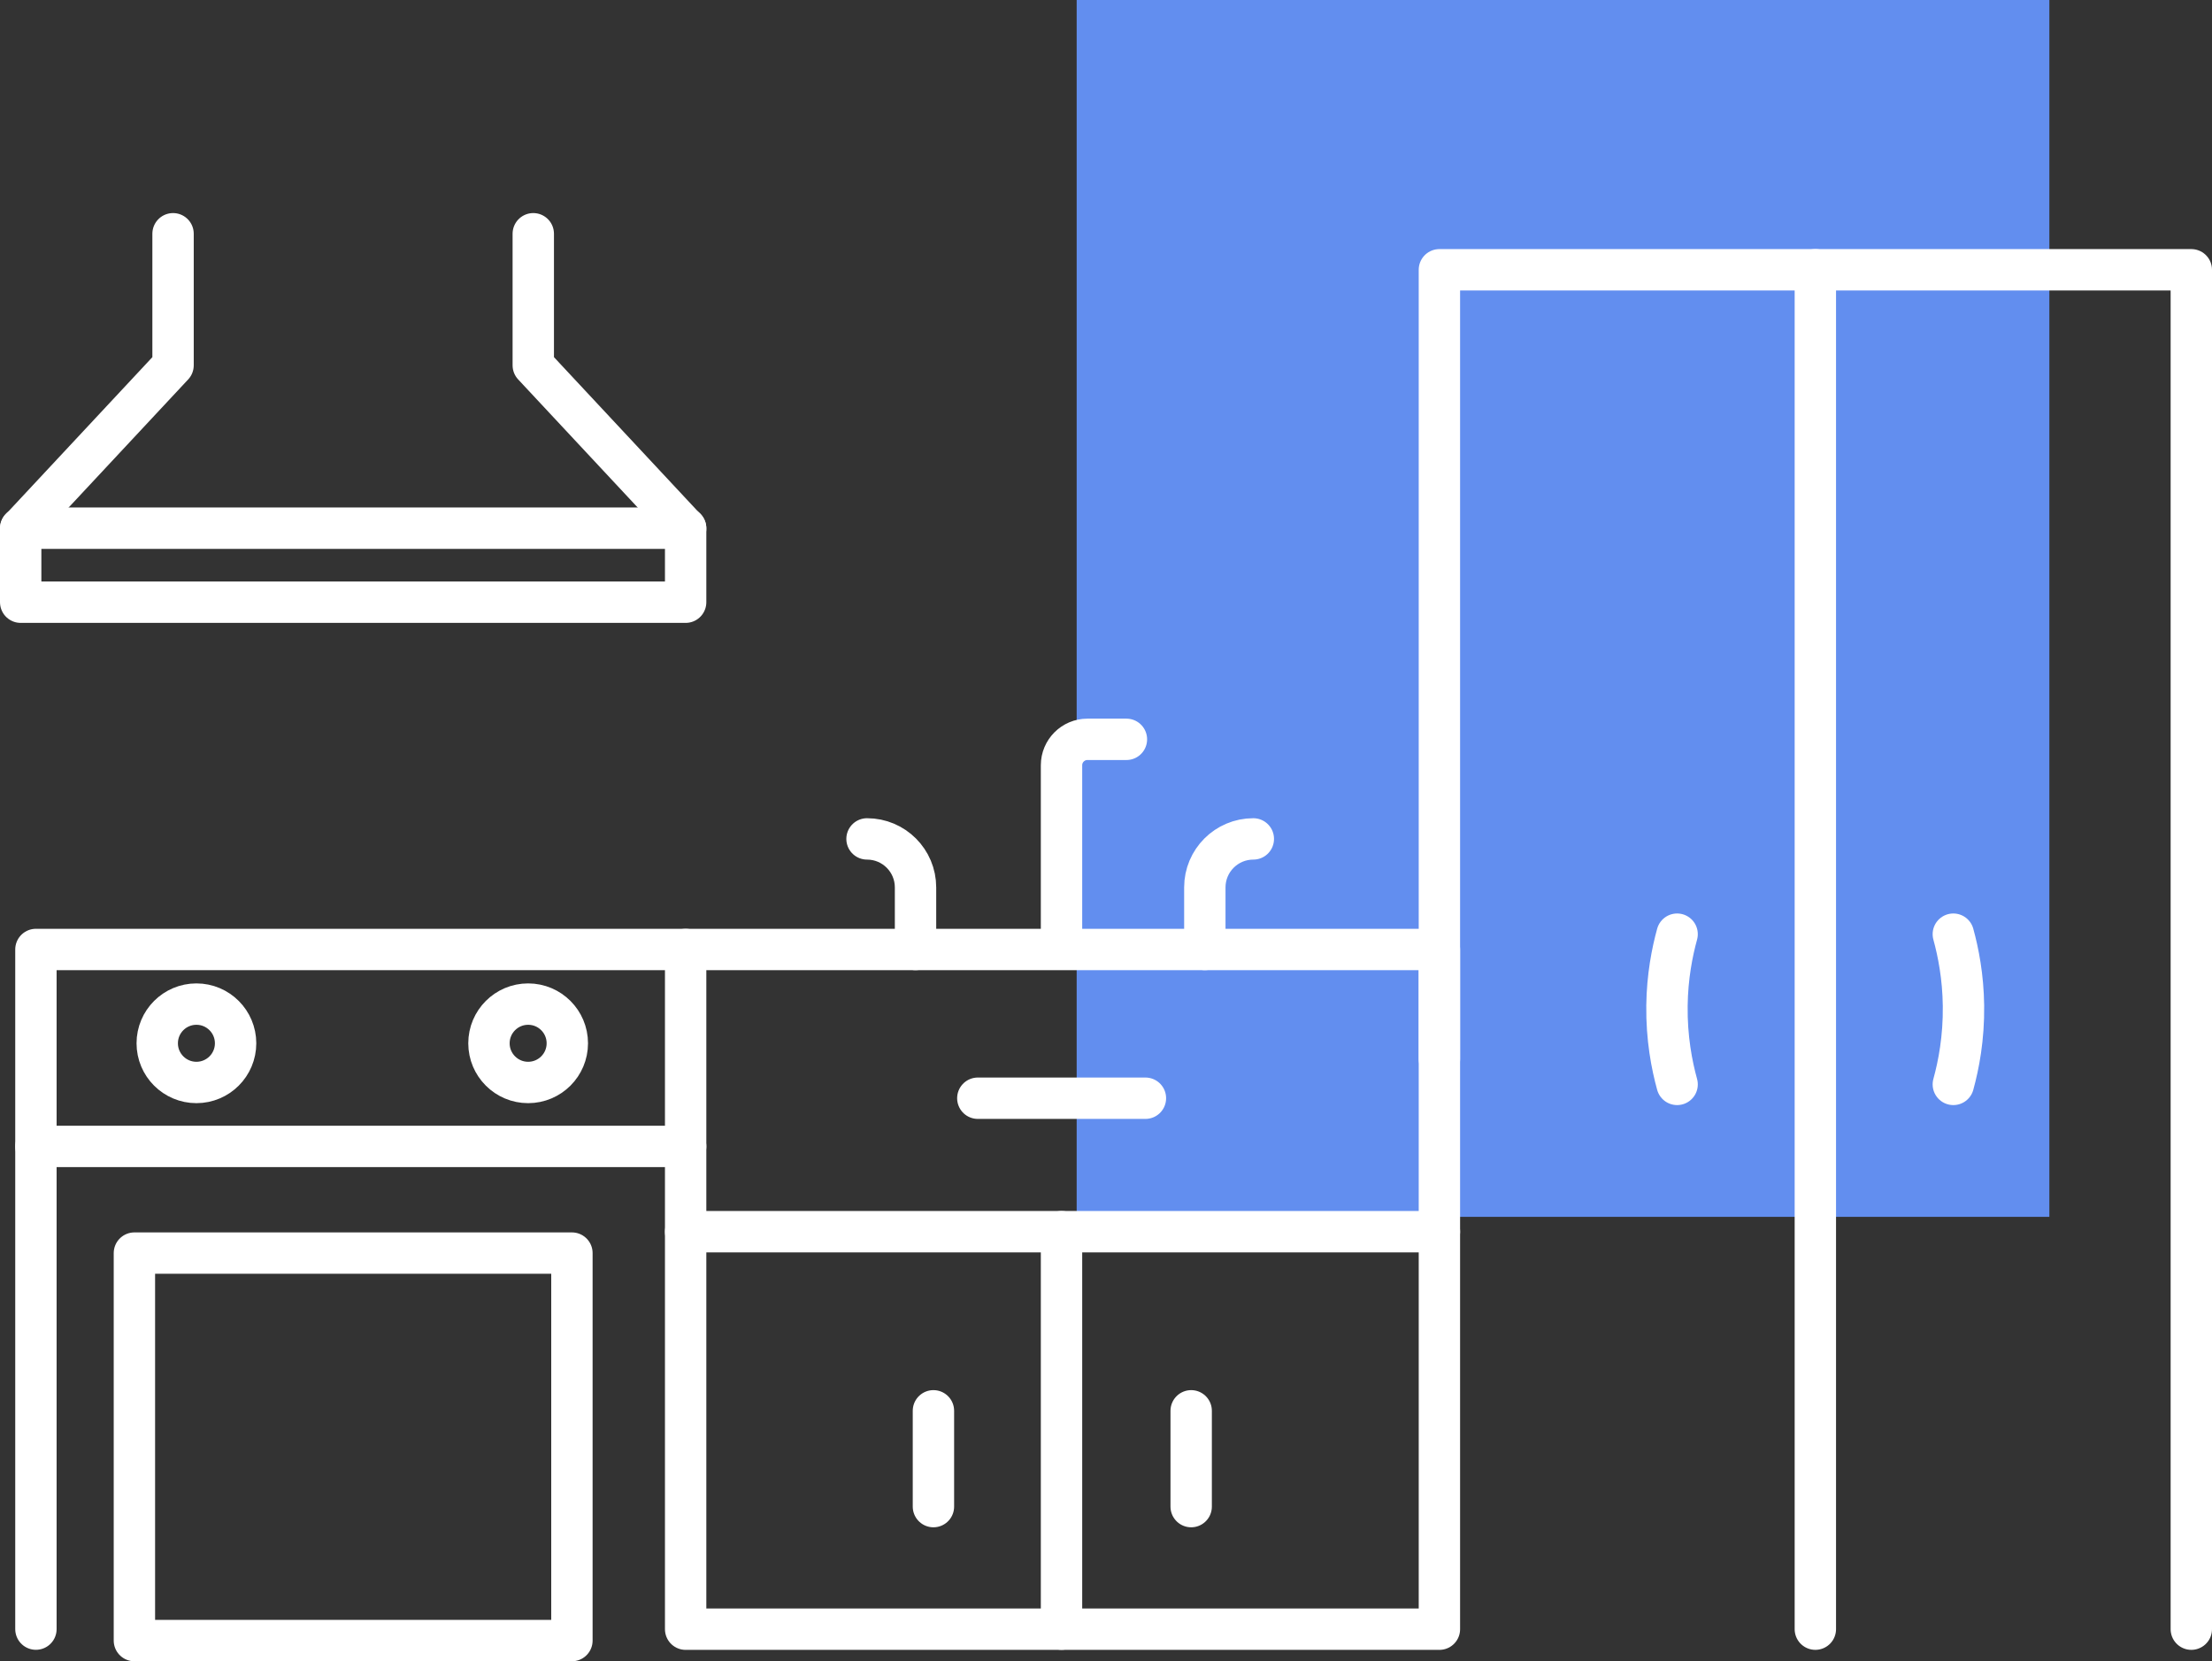
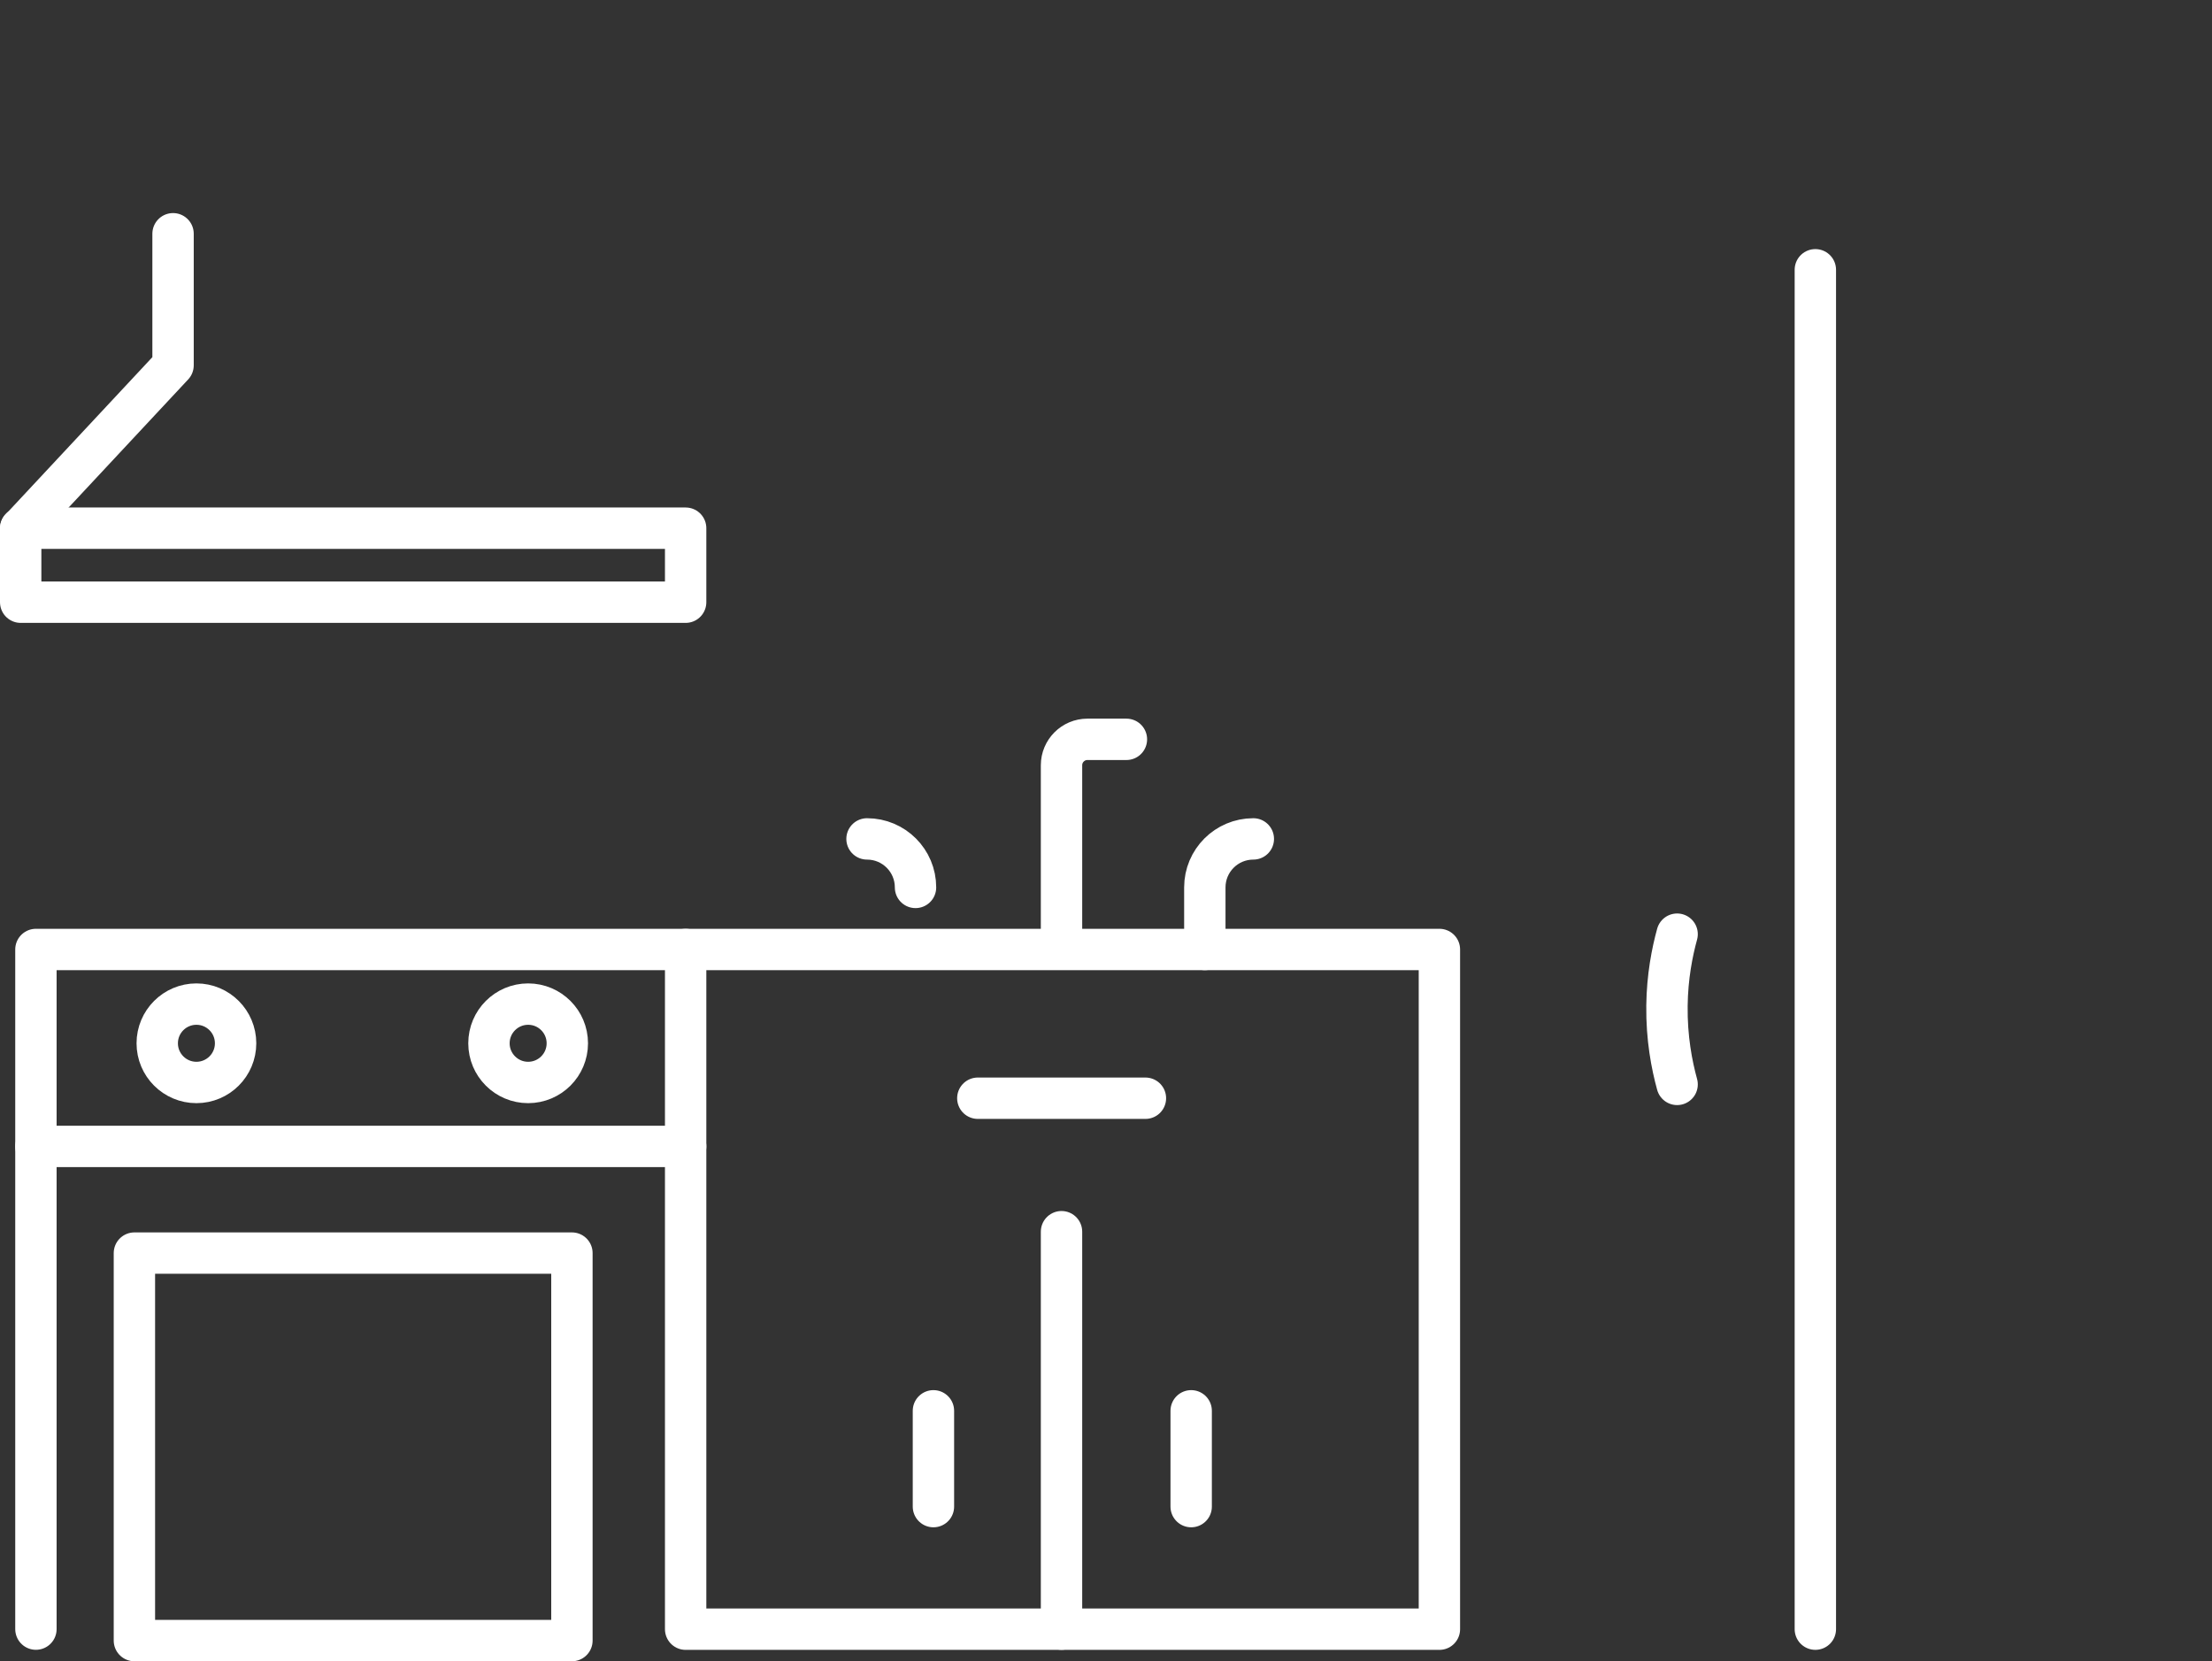
<svg xmlns="http://www.w3.org/2000/svg" id="Layer_1" data-name="Layer 1" viewBox="0 0 908.94 682.55">
  <rect x="0" y="0" width="908.94" height="682.55" fill="#333333" stroke="none" />
  <defs>
    <style>
      .cls-1 {
        fill: #628eef;
      }

      .cls-2 {
        fill: none;
        stroke: #fff;
        stroke-linecap: round;
        stroke-linejoin: round;
        stroke-width: 17px;
      }
    </style>
  </defs>
-   <rect class="cls-1" x="442.42" y="0" width="399.69" height="499.95" />
  <g>
    <path class="cls-2" d="M489.89,390.1c33.86,0,67.72,0,101.58,0v279.26h-309.73v-279.26c34.24,0,186.22,0,220.47,0" />
-     <polyline class="cls-2" points="591.47 435.14 591.47 110.84 745.95 110.84 900.44 110.84 900.44 669.35" />
-     <path class="cls-2" d="M356.27,344.67h0c11.01,0,19.93,8.92,19.93,19.93v25.49" />
+     <path class="cls-2" d="M356.27,344.67h0c11.01,0,19.93,8.92,19.93,19.93" />
    <path class="cls-2" d="M515.01,344.67h0c-11.01,0-19.93,8.92-19.93,19.93v25.49" />
-     <line class="cls-2" x1="281.74" y1="506.05" x2="591.47" y2="506.05" />
    <line class="cls-2" x1="436.19" y1="506.05" x2="436.19" y2="669.33" />
    <line class="cls-2" x1="383.56" y1="579.64" x2="383.56" y2="619" />
    <line class="cls-2" x1="489.47" y1="579.64" x2="489.47" y2="619" />
    <line class="cls-2" x1="745.95" y1="110.84" x2="745.95" y2="669.35" />
    <path class="cls-2" d="M689.15,383.81c-2.04,7.41-4.02,17.43-4.17,29.37-.17,13.35,1.99,24.45,4.17,32.35" />
-     <path class="cls-2" d="M802.65,383.81c2.04,7.41,4.02,17.43,4.17,29.37.17,13.35-1.99,24.45-4.17,32.35" />
    <line class="cls-2" x1="401.8" y1="451.21" x2="470.67" y2="451.21" />
    <path class="cls-2" d="M436.19,388.73v-74.32c0-5.88,4.77-10.65,10.65-10.65h16.02" />
    <polyline class="cls-2" points="281.74 390.1 14.76 390.1 14.76 669.33" />
    <g>
      <rect class="cls-2" x="8.5" y="217.01" width="273.24" height="30.41" />
      <polyline class="cls-2" points="8.5 217.17 71.11 150.09 71.11 96.04" />
-       <polyline class="cls-2" points="281.74 217.17 219.13 150.09 219.13 96.04" />
    </g>
    <rect class="cls-2" x="55.23" y="514.84" width="179.78" height="159.2" />
    <line class="cls-2" x1="14.76" y1="471.02" x2="281.74" y2="471.02" />
    <circle class="cls-2" cx="80.71" cy="428.64" r="16.1" />
    <circle class="cls-2" cx="217.02" cy="428.64" r="16.1" />
  </g>
</svg>